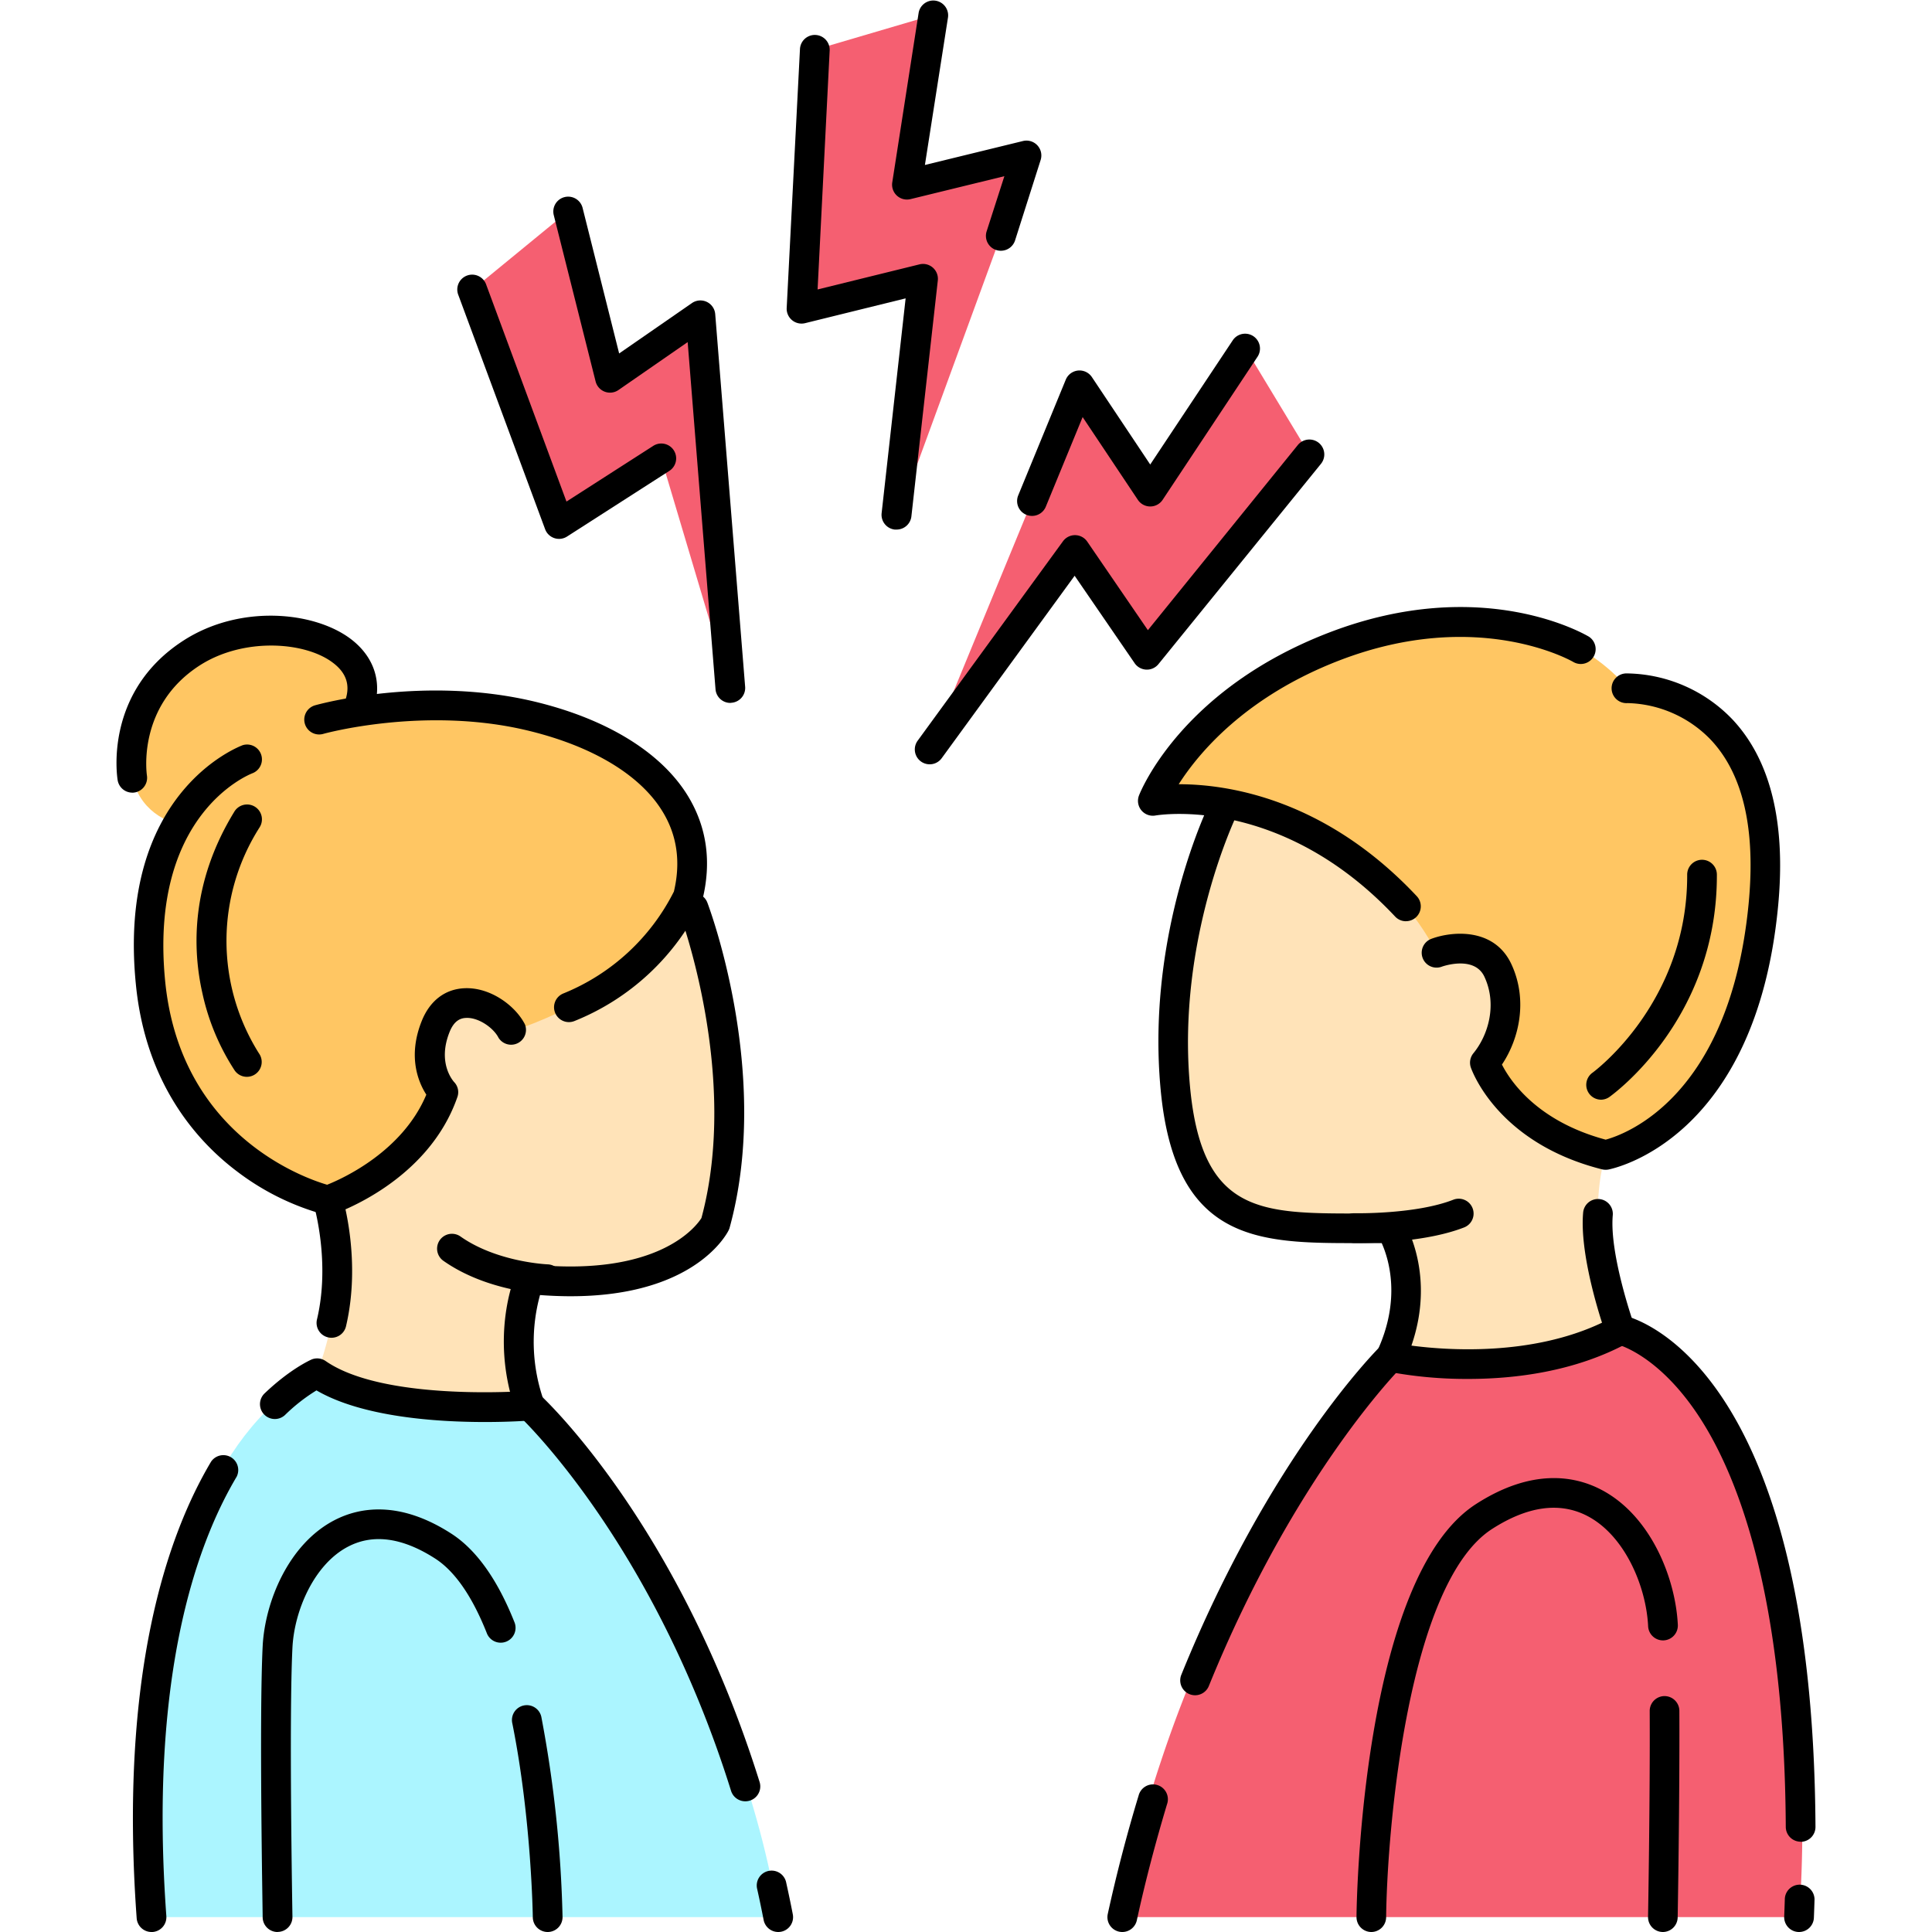
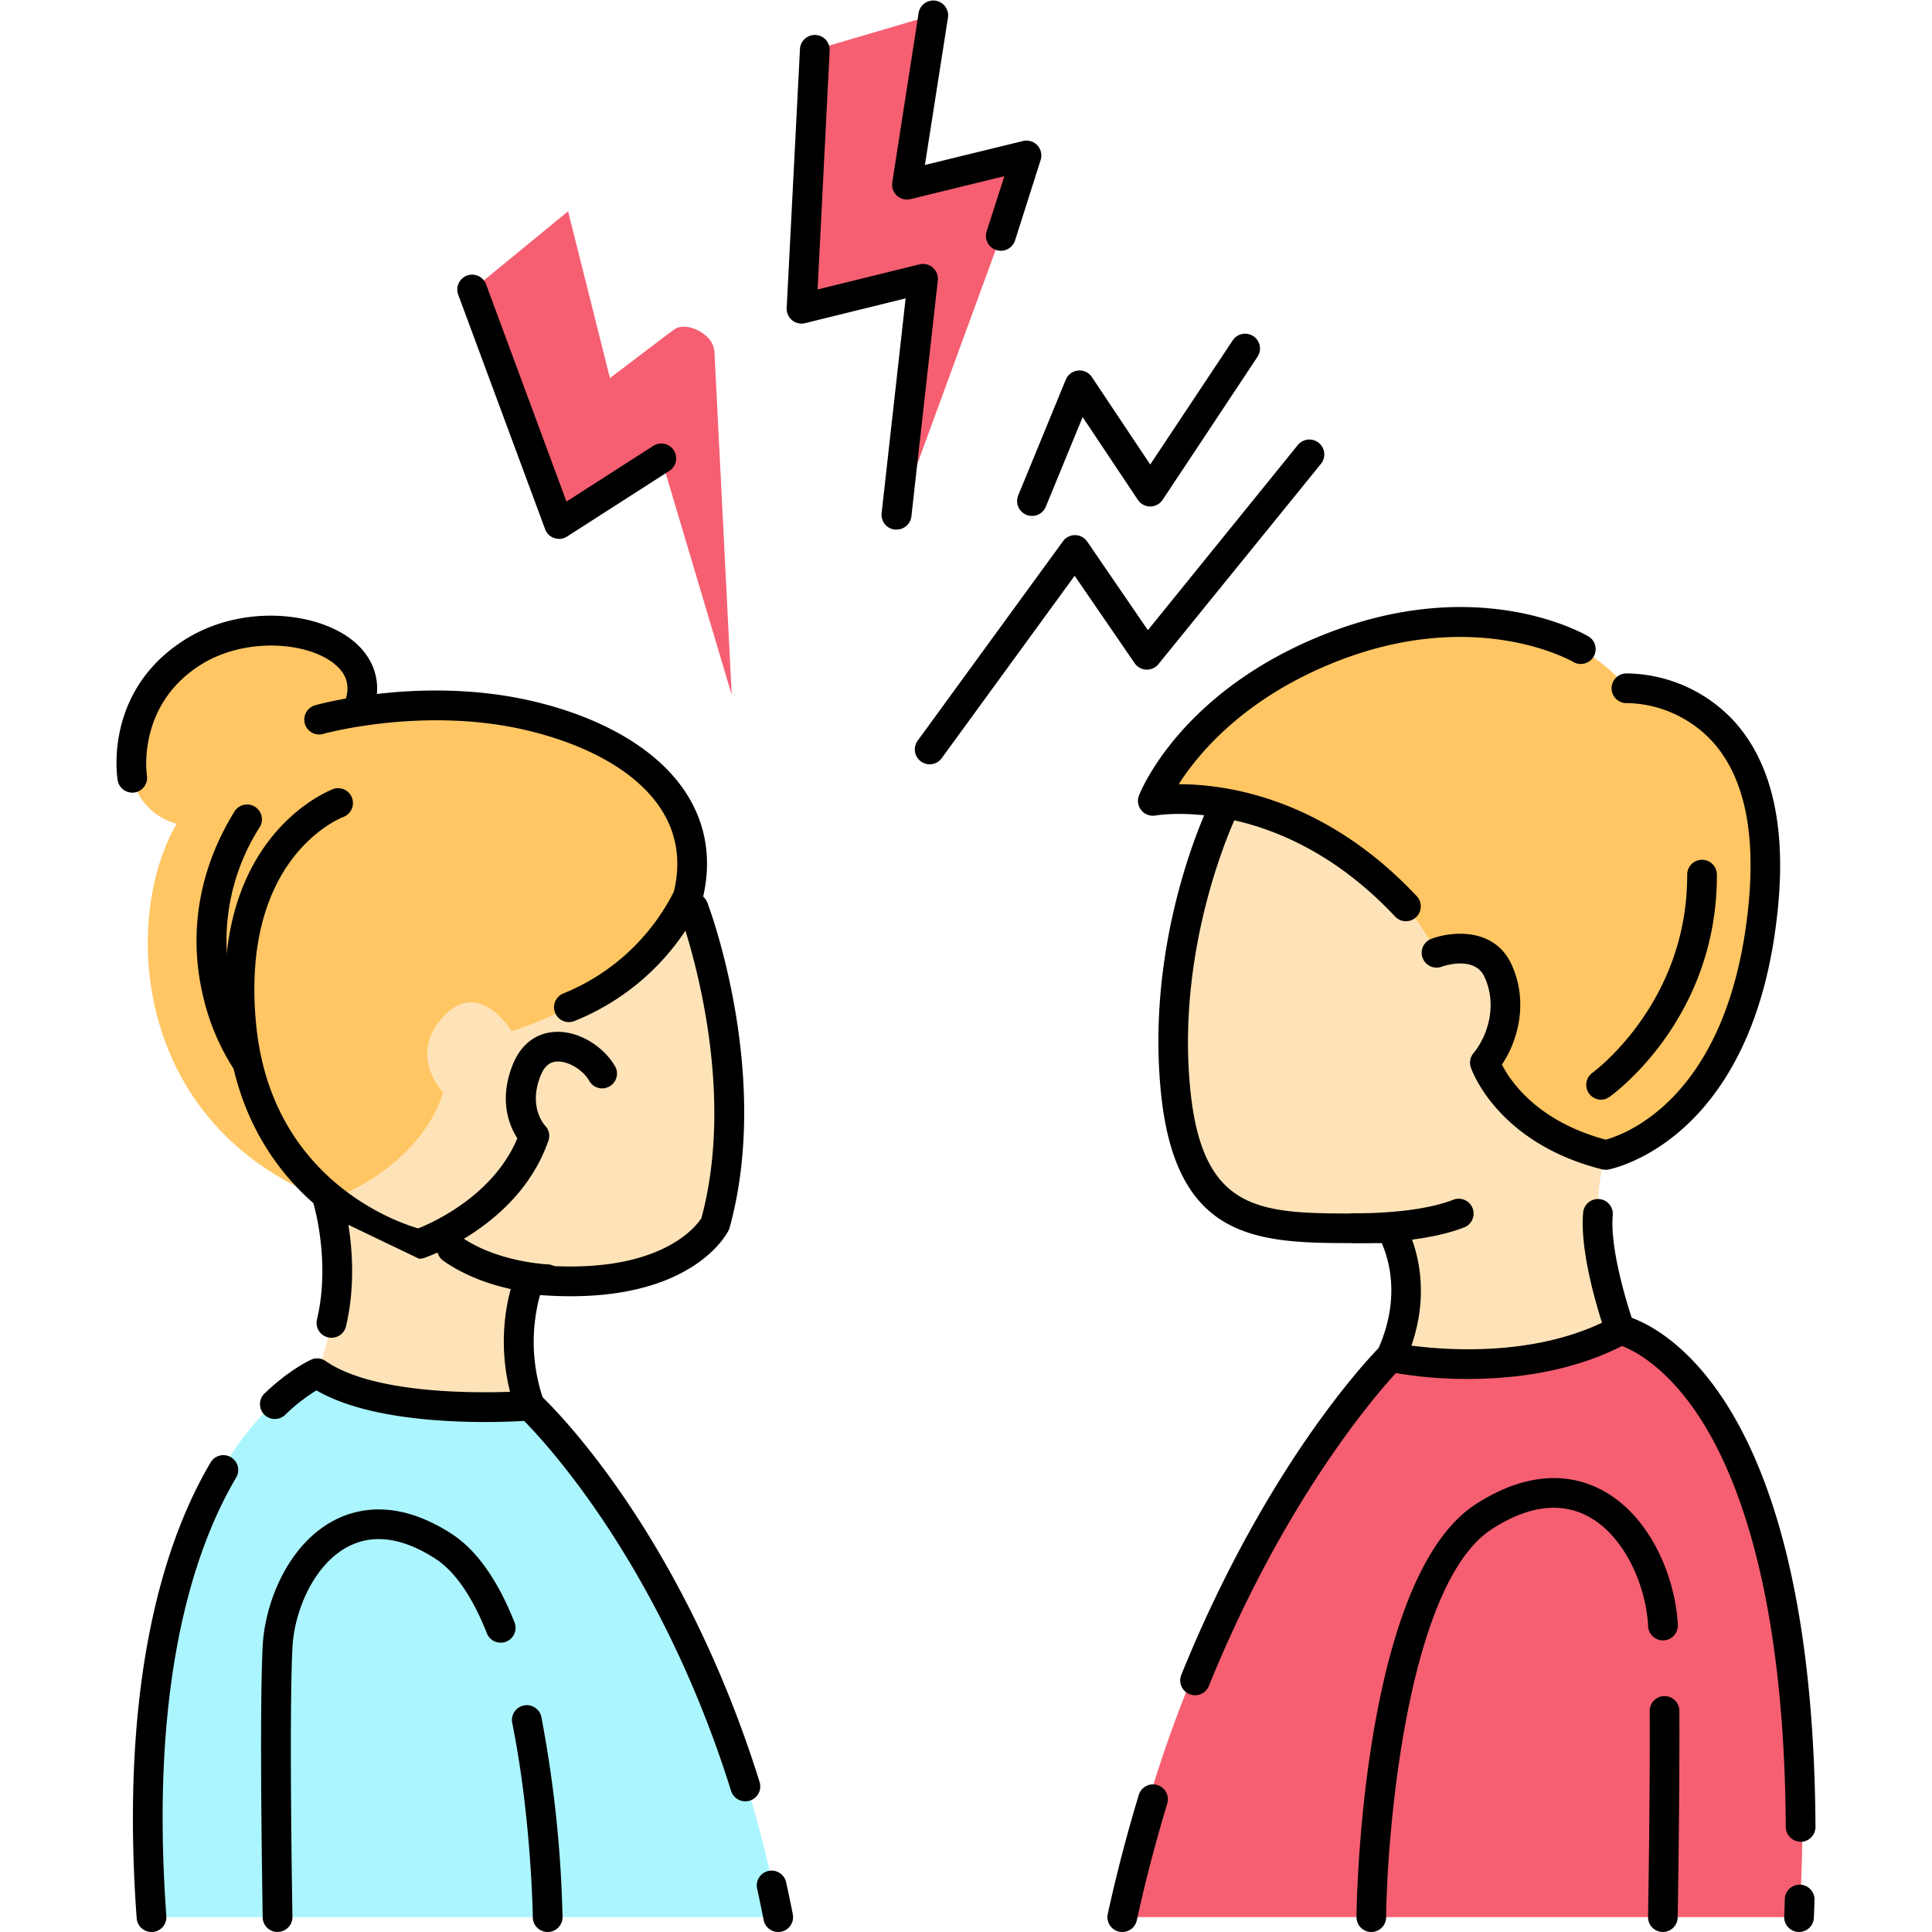
<svg xmlns="http://www.w3.org/2000/svg" id="Слой_1" height="512" viewBox="0 0 512 512" width="512" data-name="Слой 1">
  <path d="m94.55 198.78s10.5-24.82-12.41-30.55-46.77 9.55-47.73 30.55 19.1 24.82 36.28 16.22 23.86-16.22 23.86-16.22z" fill="#ffc663" />
  <path d="m206.24 508.06c-9.55-61.09-50.59-128.87-65.87-135.55s-56.32-8.59-56.32-8.59c-54.41 28.64-43.91 144.14-43.91 144.14z" fill="#abf5ff" />
  <path d="m175.29 226.61c-.34-.41-.94-.86-1.53-1.47-24.37-25-65.3-25.61-90.67-.25s-25.52 65.67-.72 89.91c.78.76 2.3 2.08 4.32 3.71 0 0 7.87 15.82-2.63 45.41 0 0 17.18 12.41 56.32 6.68 0 0-6.68-17.39 0-31.61v-.11c15.76.54 28.42 0 36.36-2.89a22.69 22.69 0 0 0 13.75-14.09c4.98-14.74 6.2-69.67-15.2-95.29z" fill="#ffe3b8" />
  <path d="m145.14 512a3.94 3.94 0 0 1 -3.94-3.89c0-.26-.37-26.23-5.42-51.36a3.94 3.94 0 1 1 7.72-1.55 321.59 321.59 0 0 1 5.58 52.8 3.94 3.94 0 0 1 -3.89 4z" />
  <path d="m73.55 512a3.94 3.94 0 0 1 -3.94-3.87c0-2.15-.95-52.85 0-71.86.58-11.68 6.81-27.12 19.1-33.44 6.41-3.3 17-5.35 30.88 3.59 6.61 4.25 12.23 12.13 16.72 23.42a3.94 3.94 0 1 1 -7.32 2.91c-3.87-9.74-8.47-16.37-13.66-19.71-8.63-5.55-16.37-6.63-23-3.21-9.09 4.67-14.34 17-14.83 26.82-.94 18.74 0 70.8 0 71.33a3.94 3.94 0 0 1 -3.87 4z" />
  <path d="m117.46 289.46s-9.55-9.55 0-20 18.14 3.82 18.14 3.82 38.18-11.45 47.73-38.18c0 0 6.68-28.64-31.5-42s-80.18-6.68-102.14 21c-17.52 22.09-18.14 83 37.23 104 0 0 23.86-7.64 30.54-28.64z" fill="#ffc663" />
-   <path d="m86.92 322a3.94 3.94 0 0 1 -.87-.1 67.37 67.37 0 0 1 -23.25-11.47c-10.8-8.15-24.26-23.43-26.8-49.64-5-50.53 27-62.79 28.32-63.31a3.94 3.94 0 0 1 2.68 7.4c-1.18.45-27.56 11-23.23 55.15 4 40.54 36.55 52.07 42.92 53.94 4.22-1.68 20-8.85 26.29-23.88-2.1-3.26-5-10.09-1.21-19.53 2.15-5.37 6.18-8.45 11.34-8.67 6.83-.3 13.48 4.63 16 9.57a3.94 3.94 0 0 1 -7 3.55c-1.31-2.6-5.3-5.42-8.6-5.25-1.26.05-3.08.5-4.37 3.73-3.32 8.29 1 13 1.18 13.24a3.85 3.85 0 0 1 .89 4c-7.78 22.45-32 30.74-33 31.09a3.94 3.94 0 0 1 -1.29.18z" />
+   <path d="m86.92 322c-10.8-8.15-24.26-23.43-26.8-49.64-5-50.53 27-62.79 28.32-63.31a3.94 3.94 0 0 1 2.68 7.4c-1.18.45-27.56 11-23.23 55.15 4 40.54 36.55 52.07 42.92 53.94 4.22-1.68 20-8.85 26.29-23.88-2.1-3.26-5-10.09-1.21-19.53 2.15-5.37 6.18-8.45 11.34-8.67 6.83-.3 13.48 4.63 16 9.57a3.94 3.94 0 0 1 -7 3.55c-1.31-2.6-5.3-5.42-8.6-5.25-1.26.05-3.08.5-4.37 3.73-3.32 8.29 1 13 1.18 13.24a3.85 3.85 0 0 1 .89 4c-7.78 22.45-32 30.74-33 31.09a3.94 3.94 0 0 1 -1.29.18z" />
  <path d="m150.77 270.87a3.94 3.94 0 0 1 -1.46-7.6 56.58 56.58 0 0 0 29.28-27c1.85-7.78.85-14.91-3-21.19-5.92-9.74-18.62-17.37-35.77-21.49-27.25-6.55-54 .84-54.23.92a3.94 3.94 0 0 1 -2.15-7.58c1.17-.33 28.9-8 58.23-1 19.2 4.61 33.64 13.51 40.66 25.05 5 8.23 6.29 17.49 3.81 27.51a3.92 3.92 0 0 1 -.19.59 63.82 63.82 0 0 1 -33.73 31.51 3.92 3.92 0 0 1 -1.45.28z" />
  <path d="m35.06 210.06a3.94 3.94 0 0 1 -3.88-3.29c-.16-1-3.64-23.46 17.49-37.05 15-9.64 34.68-7.69 44.32-.36 6.07 4.62 8.31 11.26 6.15 18.22a3.94 3.94 0 1 1 -7.52-2.34c1.19-3.82.08-7-3.4-9.61-7.41-5.64-23.72-6.73-35.29.71-16.82 10.82-14 29-14 29.14a3.94 3.94 0 0 1 -3.89 4.59z" />
  <path d="m40.14 512a3.94 3.94 0 0 1 -3.92-3.65c-4.7-64.72 8.13-101.52 19.72-121a3.94 3.94 0 0 1 6.77 4c-11 18.5-23.19 53.71-18.63 116.39a3.94 3.94 0 0 1 -3.65 4.26z" />
  <path d="m128.51 376.85c-12.73 0-32.47-1.29-44.64-8.38a47.16 47.16 0 0 0 -8.35 6.53 3.94 3.94 0 0 1 -5.44-5.7c6.9-6.59 12.22-8.88 12.44-9a3.94 3.94 0 0 1 3.78.39c12.21 8.48 38.06 8.54 48.86 8.15-4.37-17.49 1.34-30.82 1.6-31.43a4 4 0 0 1 4-2.33c33.94 3.44 43.86-10.26 45.13-12.29 10.18-37.79-5.64-80.36-5.8-80.79a3.94 3.94 0 0 1 7.37-2.79c.7 1.85 17 45.71 5.9 86.14a4 4 0 0 1 -.25.66c-.41.85-10.2 20.2-50 17.19a46.87 46.87 0 0 0 1 28 3.94 3.94 0 0 1 -3.4 5.23c-.58.05-5.39.42-12.2.42z" />
  <path d="m87.83 354.52a3.94 3.94 0 0 1 -3.83-4.85c3.63-15.24-.81-30.28-.85-30.43a3.94 3.94 0 0 1 7.53-2.24c.21.69 5.11 17.16 1 34.54a3.94 3.94 0 0 1 -3.85 2.98z" />
  <path d="m206.23 512a3.94 3.94 0 0 1 -3.86-3.19c-.53-2.73-1.1-5.47-1.7-8.16a3.94 3.94 0 1 1 7.69-1.7c.61 2.76 1.2 5.57 1.74 8.36a3.94 3.94 0 0 1 -3.11 4.62 4 4 0 0 1 -.76.07z" />
  <path d="m197.5 477.36a3.94 3.94 0 0 1 -3.76-2.76c-20.61-65.87-55.69-98.87-56-99.2a3.94 3.94 0 0 1 5.34-5.79c1.5 1.38 36.93 34.61 58.22 102.63a3.94 3.94 0 0 1 -3.76 5.12z" />
  <path d="m145.15 342.95h-.15c-.64 0-15.88-.59-27.59-8.89a3.94 3.94 0 0 1 4.55-6.43c9.74 6.9 23.16 7.44 23.29 7.44a3.94 3.94 0 0 1 -.13 7.87z" />
  <path d="m65.42 285.37a3.93 3.93 0 0 1 -3.2-1.65 61.09 61.09 0 0 1 -8.59-20.55c-2.58-11.41-3.21-29 8.43-48a3.94 3.94 0 1 1 6.72 4.11 55.94 55.94 0 0 0 -.16 59.86 3.94 3.94 0 0 1 -3.2 6.23z" />
  <path d="m402.26 508.06h74.5s11.34-124.72-47.41-155.64c0 0-44.32 2.06-60.81 9.28-10.47 4.58-32.17 35.77-49.25 74.81-4.26 9.73-8.23 19.95-11.67 30.37a261.52 261.52 0 0 0 -10.21 41.18z" fill="#f55f71" />
  <path d="m330.84 204.16c.37-.44 1-.93 1.65-1.59 26.32-27 70.51-27.66 97.91-.27s27.56 70.91.77 97.08c-.84.82-2.48 2.25-4.66 4 0 0-8.49 17.08 2.84 49 0 0-18.55 13.4-60.81 7.22 0 0 7.22-18.78 0-34.13v-.12c-17 .58-30.69 0-39.26-3.13a24.5 24.5 0 0 1 -14.9-15.22c-5.38-15.87-6.66-75.18 16.46-102.84z" fill="#ffe3b8" />
  <path d="m363.38 512a3.94 3.94 0 0 1 -3.89-4c0-3.66 1.4-90 31.7-109.43 14.89-9.57 26.18-7.38 33-3.86 13.16 6.76 19.82 23.32 20.45 35.84a3.94 3.94 0 1 1 -7.87.39c-.53-10.66-6.26-24.13-16.18-29.23-7.28-3.74-15.75-2.57-25.17 3.48-22.2 14.27-27.8 79.12-28.08 102.9a3.94 3.94 0 0 1 -3.96 3.91z" />
  <path d="m440.69 512h-.07a3.94 3.94 0 0 1 -3.87-4c0-.3.55-30.5.44-54.52a3.94 3.94 0 0 1 3.92-4 3.94 3.94 0 0 1 3.94 3.92c.1 24.11-.44 54.39-.45 54.69a3.94 3.94 0 0 1 -3.91 3.91z" />
  <path d="m380.75 252.44s14.43-5.15 17.52 8.25-5.15 19.58-5.15 19.58 5 19.58 32.39 25.77c0 0 37.7-8.24 41.82-66s-36.08-57.72-36.08-57.72-21.65-28.86-68-14.43-57.72 44.32-57.72 44.32 51.47-4.09 75.22 40.23z" fill="#ffc663" />
  <path d="m389.11 365.43a111.86 111.86 0 0 1 -21.39-1.95 3.94 3.94 0 0 1 -2.72-5.48c6.38-13.77 3-24.46 1.17-28.56-2.15 0-4.26 0-6.32 0-26 0-48.43 0-52.26-40.61-3.93-41.67 12.74-75.61 13.45-77a3.94 3.94 0 0 1 7 3.52c-.16.33-16.37 33.42-12.66 72.77 3.16 33.44 18.69 33.46 44.43 33.47 2.84 0 5.77 0 8.79.05a3.94 3.94 0 0 1 3.26 1.83c.39.61 8.75 14.15 2.18 33.13 9.51 1.25 31.78 2.82 50.51-6.07-2-6.23-5.84-19.87-5-29.19a3.94 3.94 0 0 1 7.85.7c-.93 10.43 5.61 29 5.68 29.14a3.94 3.94 0 0 1 -1.82 4.78c-13.98 7.55-29.79 9.47-42.15 9.47z" />
  <path d="m372.6 244.14a3.93 3.93 0 0 1 -2.87-1.24c-30.12-32.07-62.19-27-63.54-26.78a3.94 3.94 0 0 1 -4.35-5.3c.44-1.14 11.25-28.07 50.19-43.11 41.17-15.9 68.82.88 69.1 1.05a3.94 3.94 0 0 1 -4.17 6.68c-.24-.15-25.24-14.62-62.09-.39-24.87 9.61-37.27 24.58-42.5 32.78h.09c12.56 0 38.55 3.62 63 29.67a3.94 3.94 0 0 1 -2.87 6.63z" />
  <path d="m425.52 310a4 4 0 0 1 -1-.12c-27.68-7-34.46-26.21-34.74-27a3.94 3.94 0 0 1 .69-3.76c3.92-4.77 6.35-12.89 2.92-20.26-2.65-5.71-11-2.8-11.33-2.67a3.94 3.94 0 0 1 -2.71-7.4c5.33-2 16.62-3.09 21.19 6.74 4.41 9.5 2.06 19.78-2.51 26.59 2.16 4.26 9.25 15 27.49 19.9 5.14-1.39 32.85-11.22 37.86-62.29 1.95-19.86-1.4-34.55-10-43.68a31.61 31.61 0 0 0 -22.07-9.72 3.94 3.94 0 1 1 -.26-7.87 39.42 39.42 0 0 1 28.08 12.21c10.17 10.85 14.23 27.62 12.05 49.83-6 61.36-43.41 69.15-45 69.45a3.94 3.94 0 0 1 -.66.05z" />
  <path d="m297.42 512a4 4 0 0 1 -.85-.09 3.94 3.94 0 0 1 -3-4.69c2.32-10.61 5.07-21.16 8.17-31.36a3.94 3.94 0 1 1 7.53 2.29c-3 10-5.74 20.34-8 30.75a3.94 3.94 0 0 1 -3.85 3.1z" />
  <path d="m316.71 449.26a3.94 3.94 0 0 1 -3.65-5.42c23.28-57.42 51.51-85.82 52.7-87a3.94 3.94 0 0 1 5.55 5.59c-.31.28-28.31 28.57-50.95 84.37a3.94 3.94 0 0 1 -3.65 2.46z" />
  <path d="m476.77 512h-.16a3.94 3.94 0 0 1 -3.78-4.09q.1-2.42.17-4.79a3.94 3.94 0 0 1 7.87.24q-.07 2.4-.17 4.86a3.94 3.94 0 0 1 -3.93 3.78z" />
  <path d="m477.19 488.07a3.94 3.94 0 0 1 -3.94-3.92c-.34-61.29-12.64-92.9-22.9-108.62-10.87-16.65-21.71-19.24-21.82-19.27a3.94 3.94 0 0 1 1.59-7.71c2.05.41 50.32 11.53 51 135.55a3.94 3.94 0 0 1 -3.92 4z" />
  <path d="m360.16 329.4h-1.34a3.94 3.94 0 0 1 .09-7.88h.09c.17 0 16.17.32 26.14-3.58a3.94 3.94 0 1 1 2.87 7.34c-9.74 3.8-23.51 4.12-27.85 4.12z" />
  <path d="m424.32 291.43a3.94 3.94 0 0 1 -2.29-7.15c.39-.28 25.2-18.57 25.09-52.43a3.94 3.94 0 0 1 3.93-4 3.94 3.94 0 0 1 3.94 3.93c.12 38.14-27.23 58-28.4 58.87a3.92 3.92 0 0 1 -2.27.78z" />
  <g fill="#f55f71">
    <path d="m188.29 90.31a6 6 0 0 1 1.05 3.06l4.57 90.77-18.67-62.67-16.34 12.66a8.92 8.92 0 0 1 -14.6-3.38l-.55-1.55-18.57-52.4 25.37-20.8 11.09 44.19 16.28-12.34.81-.56c2.7-1.91 7.7.31 9.56 3.02z" />
    <path d="m268.73 50.3a6 6 0 0 1 -.22 3.23l-31.24 85.35 7.29-65-20 5.27a8.92 8.92 0 0 1 -12.12-8.81l.1-1.64 3.36-55.49 31.5-9.27-7 45 19.81-5 1-.2c3.13-.66 6.86 3.33 7.52 6.56z" />
-     <path d="m283 112a6 6 0 0 0 -2 2.53l-34.6 84 38.51-52.85 11.18 17.38a8.92 8.92 0 0 0 14.91 1.78l1-1.28 35-43.19-17-28.11-25.2 38-11.2-17.12-.58-.8c-1.91-2.66-7.36-2.24-10.02-.34z" />
  </g>
-   <path d="m193.54 186.28a3.94 3.94 0 0 1 -3.92-3.62l-7.38-92-18.34 12.7a3.94 3.94 0 0 1 -6.06-2.28l-11.11-44.16a3.94 3.94 0 0 1 7.64-1.92l9.71 38.67 19.29-13.35a3.94 3.94 0 0 1 6.17 2.92l7.93 98.76a3.94 3.94 0 0 1 -3.61 4.24z" />
  <path d="m148.15 142.81a3.94 3.94 0 0 1 -3.69-2.57l-23-62.07a3.94 3.94 0 1 1 7.39-2.73l21.27 57.48 23-14.76a3.94 3.94 0 0 1 4.26 6.63l-27.11 17.4a3.94 3.94 0 0 1 -2.12.62z" />
  <path d="m237.55 140.34h-.44a3.94 3.94 0 0 1 -3.47-4.35l6.36-56.92-26.64 6.57a3.94 3.94 0 0 1 -4.88-4l3.52-68.64a3.94 3.94 0 0 1 7.87.4l-3.2 63.31 27-6.65a3.94 3.94 0 0 1 4.86 4.26l-7 62.51a3.94 3.94 0 0 1 -3.98 3.51z" />
  <path d="m265.22 66.45a3.94 3.94 0 0 1 -3.75-5.15l4.7-14.61-24.88 6.08a3.94 3.94 0 0 1 -4.83-4.44l7-45a3.94 3.94 0 0 1 7.78 1.22l-6.13 39.17 26-6.35a3.94 3.94 0 0 1 4.68 5l-6.79 21.35a3.94 3.94 0 0 1 -3.78 2.73z" />
  <path d="m246.37 202.55a3.94 3.94 0 0 1 -3.18-6.26l38.51-52.85a3.94 3.94 0 0 1 3.18-1.62h.06a3.94 3.94 0 0 1 3.19 1.71l16.07 23.47 39.74-49.07a3.94 3.94 0 0 1 6.12 5l-43.06 53.07a3.94 3.94 0 0 1 -6.31-.25l-15.9-23.17-35.23 48.35a3.93 3.93 0 0 1 -3.19 1.62z" />
  <path d="m273.48 136.72a3.94 3.94 0 0 1 -3.64-5.44l12.6-30.66a3.94 3.94 0 0 1 6.92-.69l15.46 23.17 21.93-33a3.94 3.94 0 0 1 6.56 4.36l-25.2 38a3.94 3.94 0 0 1 -3.28 1.76 3.94 3.94 0 0 1 -3.28-1.75l-14.64-21.94-9.79 23.82a3.94 3.94 0 0 1 -3.64 2.37z" />
</svg>